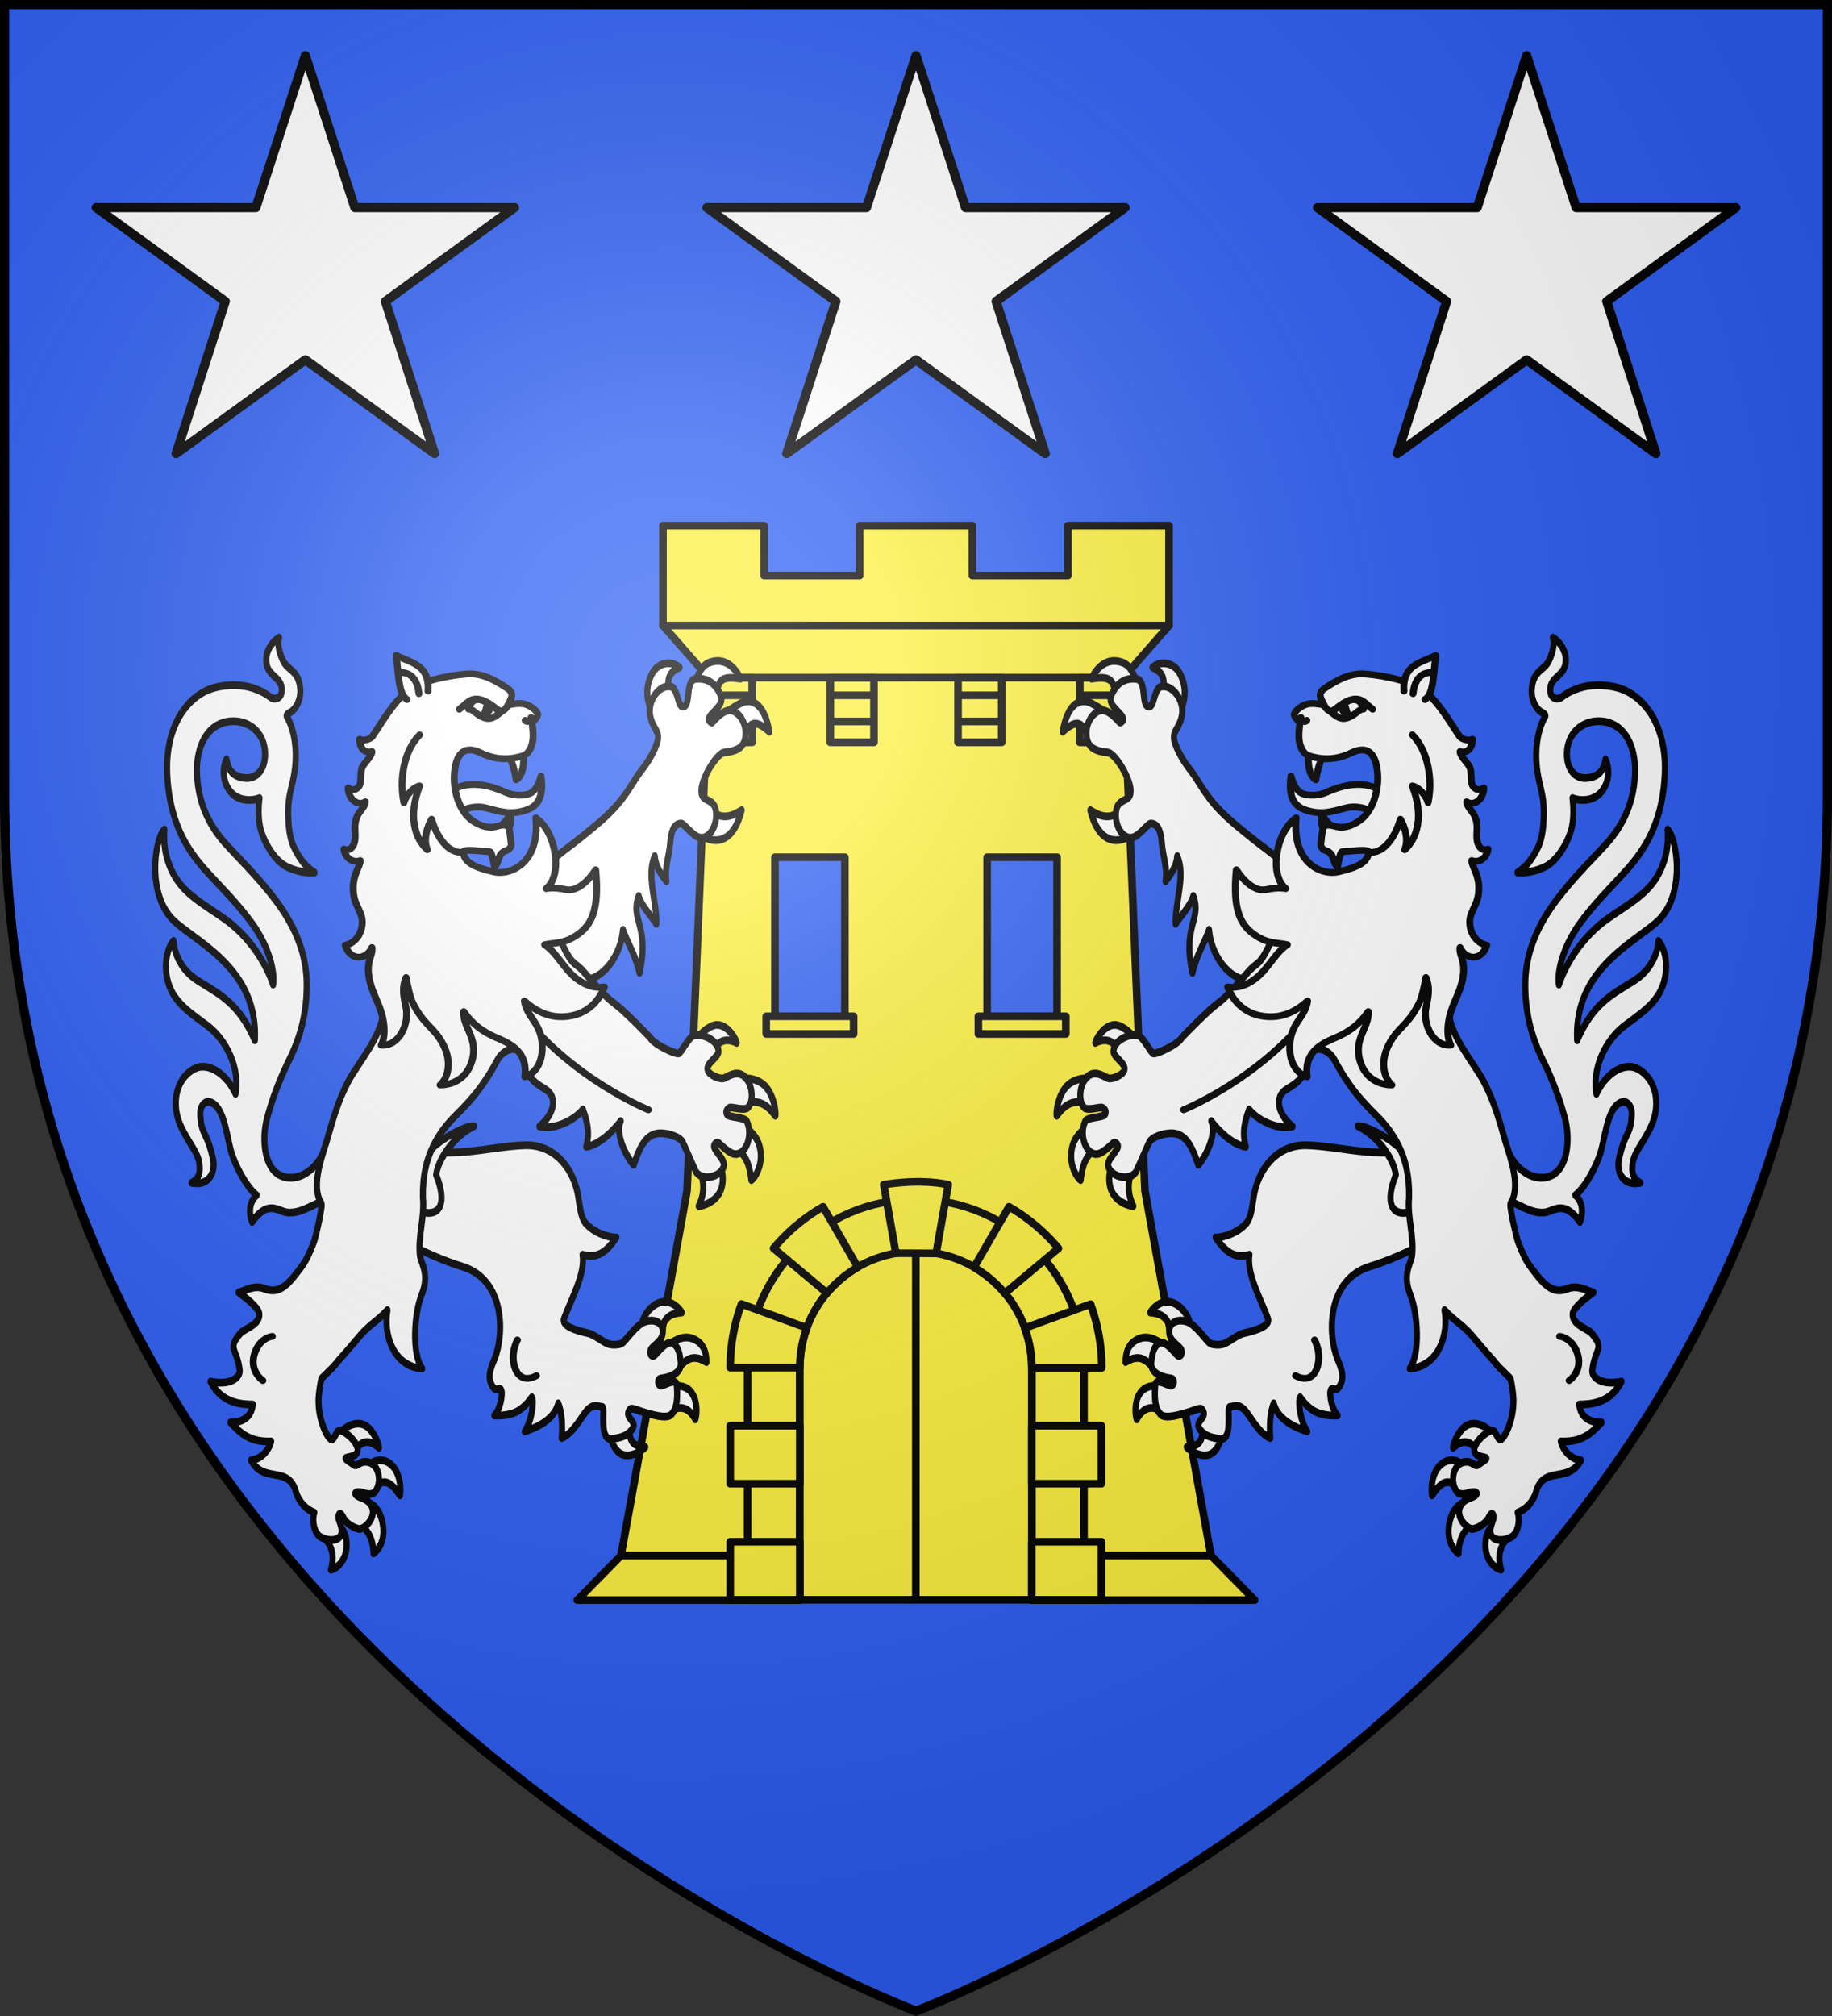
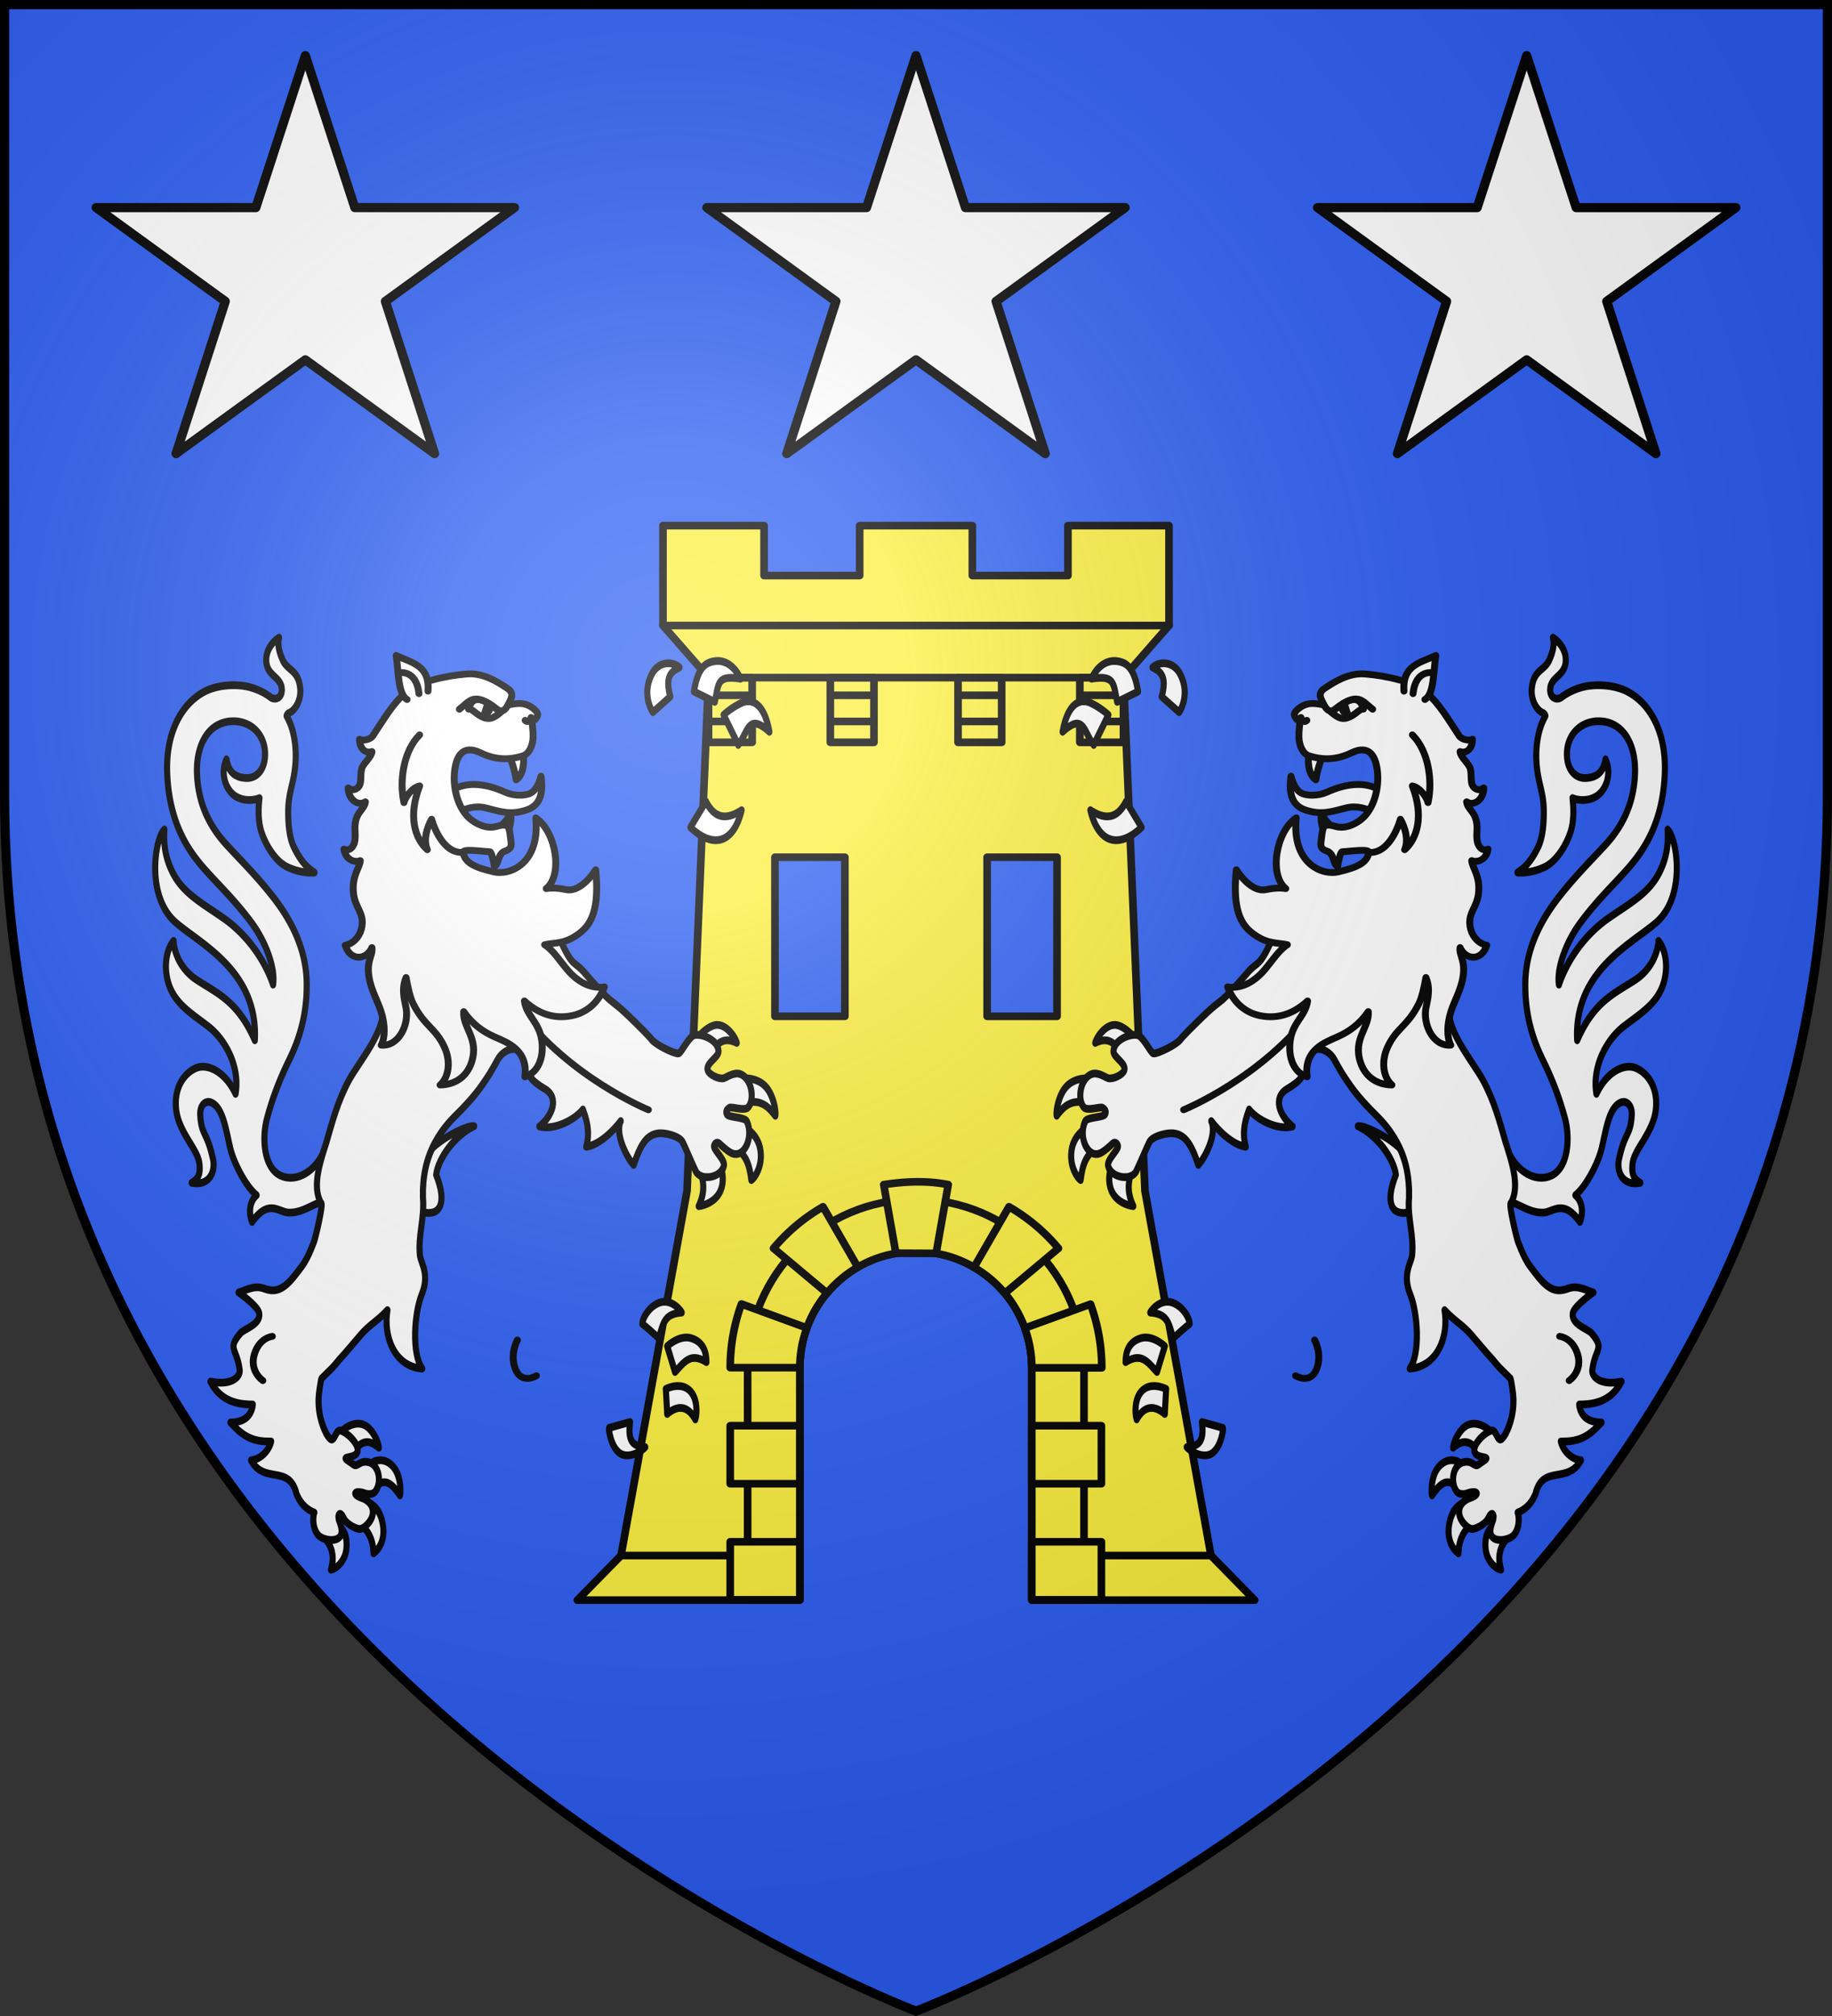
<svg xmlns="http://www.w3.org/2000/svg" xmlns:xlink="http://www.w3.org/1999/xlink" width="600" height="660" viewBox="-300 -300 600 660">
  <rect x="-300" y="-300" width="600" height="660" fill="#333333" stroke="none" />
  <radialGradient id="d" cx="-80" cy="-80" r="405" gradientUnits="userSpaceOnUse">
    <stop offset="0" stop-color="#fff" stop-opacity=".31" />
    <stop offset=".19" stop-color="#fff" stop-opacity=".25" />
    <stop offset=".6" stop-color="#6b6b6b" stop-opacity=".125" />
    <stop offset="1" stop-opacity=".125" />
  </radialGradient>
  <path fill="#2b5df2" d="M-298.5-298.5h597v258.543C298.5 246.291 0 358.5 0 358.5S-298.5 246.291-298.5-39.957z" />
  <g stroke-width=".98" transform="matrix(1.02 0 0 1.021 0 -9.703)">
    <path fill="#fcef3c" stroke="#000" stroke-linecap="round" stroke-linejoin="round" stroke-width="2.45" d="M-81.244-115.785v32.027l14.63 16.707-6.902 164.58-21.2 116.93-14.034 14.291H-37.3v-74.542c0-20.546 16.684-37.22 37.242-37.22 20.559 0 37.243 16.674 37.243 37.22v74.542h71.567l-14.034-14.29-21.2-116.932-6.902-164.58 14.627-16.706v-32.027H48.784v16.015h-30.69v-16.015h-36.186v16.015h-30.691v-16.015z" />
    <path fill="#fcef3c" stroke="#000" stroke-linecap="round" stroke-linejoin="round" stroke-width="2.45" d="M-66.633-61.371h14.03zm39.105 0h14.013zm41.008 0h14.013zm39.106 0H66.6zm-119.22 8.374h14.031zm39.106 0h14.013zm41.008 0h14.013zm39.106 0H66.6zM-66.615-67.05v20.758h14.012V-67.05zm39.105 0v20.758h14.013V-67.05zm41.009 0v20.758H27.51V-67.05zm39.105 0v20.758h14.013V-67.05zM-.06 100.238c-29.809 0-54.002 24.18-54.002 53.971v74.443h16.76v-74.443c0-20.546 16.684-37.221 37.243-37.221 20.558 0 37.243 16.675 37.243 37.221v74.443h16.76v-74.443c0-29.792-24.194-53.97-54.003-53.97z" />
    <path fill="none" stroke="#000" stroke-linecap="round" stroke-linejoin="round" stroke-width="2.45" d="M94.717 214.458H37.184m-103.8-281.51H66.612M81.24-83.759H-81.246M-94.72 214.458h57.418" />
-     <path fill="#fcef3c" stroke="#000" stroke-linecap="round" stroke-linejoin="round" stroke-width="2.45" d="M-.059 116.973c-20.558 0-37.244 16.678-37.244 37.226v74.453h74.488v-74.453c0-20.548-16.685-37.226-37.244-37.226z" />
    <path fill="#fcef3c" stroke="#000" stroke-linecap="round" stroke-linejoin="round" stroke-width="2.45" d="m-10.36 95.527 3.9 21.984 12.918.058 3.9-22.042c-3.45-.687-6.904-.947-10.359-.904-3.455.042-6.91.386-10.358.904zm-19.494 7.096A59.358 59.358 0 0 0-45.74 115.94l17.167 14.365a37.497 37.497 0 0 1 9.893-8.317zm59.706 0-11.231 19.425c3.759 2.187 7.117 5 9.893 8.316l17.225-14.423a59.36 59.36 0 0 0-15.887-13.318zm-85.893 31.173a59.334 59.334 0 0 0-3.608 20.413h22.346c0-4.481.815-8.756 2.27-12.736zm112.08.058-21.124 7.677c1.44 3.963 2.27 8.22 2.27 12.678v.058h22.462a59.358 59.358 0 0 0-3.608-20.413zM-59.65 172.82v18.61h22.346v-18.61zm96.833 0v18.61H59.53v-18.61zm-96.833 37.221v18.611h22.346v-18.61zm96.833 0v18.611H59.53v-18.61z" />
    <g id="a" stroke="#000" stroke-linecap="round" stroke-linejoin="round" stroke-width="2.45">
      <path fill="#2b5df2" d="M-45.287-9.462h22.451v51.016h-22.451z" />
-       <path fill="#fcef3c" d="M-48.093 41.554h28.065v5.66h-28.065z" />
    </g>
    <use xlink:href="#a" width="100%" height="100%" transform="translate(68.125)" />
-     <path fill="none" stroke="#000" stroke-width="2.45" d="M-.059 228.652V116.988" />
  </g>
  <path id="b" fill="#fff" stroke="#000" stroke-linecap="round" stroke-linejoin="round" stroke-width="3" d="m-200-281.802 16.206 49.77h52.294l-42.278 30.692 16.114 49.84L-200-182.2l-42.336 30.7 16.114-49.84-42.278-30.692h52.294z" />
  <use xlink:href="#b" width="100%" height="100%" transform="translate(200)" />
  <use xlink:href="#b" width="100%" height="100%" transform="translate(400)" />
  <g id="c" stroke-width="1.033">
    <g fill="#fff" fill-rule="evenodd" stroke="#000" stroke-linecap="round" stroke-linejoin="round" stroke-width="4.764">
      <path d="M46.888 258.055c-7.078.065-13.599 6.952-15.11 11.055 7.646-3.036 12.88-1.623 17.317 3.024l11.34-7.975s-6.04-5.277-12.124-6.036c-.475-.06-.951-.072-1.423-.068zM25.6 290.817c-3.85.02-9.909.666-14.835 3.937C3.044 299.88.887 311.525 1.64 313.86c7.605-7.9 13.356-10.241 27.452-7.281l.325-15.57s-1.506-.205-3.817-.193zm3.564 28.428s-12.373 3.953-15.372 13.77c-3.198 10.47 3.476 18.717 6.552 20.34 1.365-7.325 2.979-17.823 17.36-20.715zm18.091 19.982c-2.203 4.269-6.229 10.671-3.762 18.335 3.005 9.334 14.73 11.559 18.037 11.786-5.71-9.74-3.892-16.534.713-25.957zm280.884 163.746a15.562 15.562 0 0 0-3.18.244c-7.882 1.455-12.93 10.757-13.48 14.529 7.62-4.893 12.736-5.262 20.875 3.145 2.597-3.054 6.468-7.252 10.36-11.498-1.026-1.284-7.242-6.266-14.575-6.42zm-17.048 22.471c-2.325-.113-4.979.34-7.655 1.784-9.978 5.386-8.907 18.203-8.398 19.806 8.852-10.468 14.745-10.386 22.302-2.066l1.514-16.512c-.882-1.093-3.886-2.823-7.763-3.012zm10.44 25.491s-10.01 1.214-12.929 13.182c-2.914 11.955 5.023 17.39 7.116 18.51.317-9.19 4.884-16.844 15.833-19.264zm22.358 13.806c-2.403 1.735-7.358 4.31-7.133 13.262.242 9.628 8.592 14.262 12.232 14.653-3.36-9.012-.091-15.69 5.806-19.773zM88.099 428.099c-7.418.029-12.699 5.551-13.315 6.63 13.628.892 14.275 6.256 17.936 15.8 5.196-3.776 9.782-7.012 12.786-8.749.263-2.202-3.022-8.701-10.74-12.187-2.36-1.066-4.59-1.503-6.667-1.494zm-16.613 21.964c-1.514-.029-3.057.118-4.612.532-11.38 3.032-11.214 11.699-11.377 14.582 12.6-6.127 17.23 0 24.528 6.054l6.129-15.846c-2.25-1.57-8.106-5.197-14.668-5.322zm15.725 31.597s-9.972-4.101-17.26.054c-7.858 4.48-7.252 15.023-5.761 18.644 6.678-9.775 15.414-7.895 21.938-3.301zm27.964 20.279c2.052 12.811-3.03 14.862-11.883 15.41 3.004 2.757 13.064 7.347 19.726 3.83 7.318-3.865 9.182-15.335 8.455-15.626zM46.778 34.514c-10.48-.063-16.358 7.964-17.924 10.888 18.685-2.355 16.931 3.076 20.08 14.234l16.321-6.36c-1.317-5.857-3.645-15.368-12.185-17.827-2.26-.65-4.351-.923-6.292-.935zm39.25 1.435c-3.52-.157-6.993.766-9.52 2.515 7.23 2.786 11.176 5.986 7.227 17.961l13.59 9.538c3.551-4.084 7.41-13.527.718-23.527-2.864-4.28-7.49-6.284-12.015-6.487zM23.584 59.294c-6.25-.345-13.847 3.492-17.31 18.708 16.592-11.887 16.36-.032 24.316 8.09l11.473-18.466s-6.14-4.59-14.418-7.518a14.707 14.707 0 0 0-4.06-.814zm32.307 61.502c-7.094 10.859-16.207 11.336-27.922 5.358 7.015 22.305 24.173 22.505 40.026 10.523zM382.331 373.3c7.442-.313 15.484-8.55 28.26 5.766 2.658-5.36 2.391-12.272-3.506-16.42 8.678-5.633 17.994-20.177 20.61-28.905 3.41-11.373 5.568-24.666 14.59-27.956 4.787-1.746 9.269 1.694 8.857 7.579-.895 12.774-5.323 10.026-10.015 27.27-1.762 6.475 1.716 16.632 16.694 14.39-6.34-2.925-6.675-6.79-5.99-11.897 1.187-8.867 16.617-19.251 18.23-33.818 1.899-17.133-12.1-24.843-19.046-25.505-9.301-.887-20.634 4.969-27.483 16.59-3.62-16.923 8.22-33.383 21.055-41.255 10.756-6.596 22.971-12.37 28.957-21.871 6.748-10.714 5.39-24.195-1.533-30.836-.353 6.408-4.84 17.17-18.278 24.061-16.312 8.365-32.082 13.165-45.254 37.003-2.764-42.649 42.968-59.271 61.969-72.475 23.582-16.388 15.88-52.096 8.722-56.971.414 5.98.662 15.342-6.463 26.414-8.242 12.808-22.652 18.614-40.04 28.182-17.292 9.515-31.648 24.716-38.456 40.667-1.877-10.766 6.095-26.36 16.136-37.28 10.4-11.312 22.825-21.228 29.89-27.218 14.075-11.931 34.578-28.447 36.706-64.66 1.501-25.47-11.172-43.305-28.939-50.749-10.42-4.366-25.695-5.02-36.214-2.66-5.277 1.183-10.538 3.003-15.478 5.973-3.479 2.09-9.48.804-8.876-5.267.711-7.154 10.925-7.681 12.013-16.065.898-6.916-4.36-12.476-9.922-15.227 1.392 4.237-.118 9.152-3.037 14.055-3.804 6.39-12.42 5.71-13.542 17.8-.556 6.048 3.478 12.866 9.2 14.558.679.415 1.817 1.33 1.333 1.993-6.316 8.668-7.458 20.135-6.818 28.087 1.068 13.28 5.66 17.962 5.72 30.26.019 3.833.013 14.887-4.598 22.174-5.685 8.982-10.55 12.54-15.968 15.37 7.643.48 15.814-1.293 21.532-3.512 10.571-4.102 19.542-17.162 21.326-25.82 1.187-5.765.92-11.154.162-16.404 5.175 1.75 14.186 2 20.49-2.176 6.472-4.288 10.056-13.553 5.296-21.632-1.644 8.188-7.116 11.158-15.33 11.484-7.818.31-14.066-4.572-14.748-13.062-1.006-12.513 9.632-21.63 24.255-21.804 19.372-.23 29.896 13.996 28.868 32.61-1.03 18.657-10.27 32.39-23.334 43.496-11.224 9.54-23.034 18.809-34.715 30.403-9.11 9.043-27.055 28.213-27.657 53.63-.446 18.835 5.032 34.066 13.603 47.789 8.572 13.722 13.649 25.155 17.305 35.796 4.395 12.79 2.336 30.244-10.051 35.14-12.83 5.07-30.249-2.613-36.431-19.352-2.2 12.232-5.199 37.534 7.187 36.586 7.5 2.583 14.255 6.03 22.756 5.672z" transform="matrix(.419 0 0 .533 45.389 -102.001)" />
-       <path d="M196.103 331.946c-23.283-.01-37.716 15.536-40.7 32.882-1.28 7.444-2.49 12.539-5.97 15.47-8.537 7.187-22.259 8.708-23.537 8.229 8.199 9.77 15.452 13.04 26.388 10.668-2.278 12.027 8.787 26.947 14.502 39.262 1.93 4.158-7.766 7.089-19.418 9.089-3.792.65-11.23 5.321-14.874 6.337-3.774 1.052-9.474.685-11.663-.668-2.262-1.398-10.425-10.6-16.626-12.637-5.77-1.896-12.994-.81-14.336 3.891-2.138 7.5 7.833 10.5 9.162 13.151 1.286 2.564-.925 4.616-2.794 3.54-2.218-1.276-9.369-9.22-13.788-7.817-3.33 1.057-6.071 4.044-6.91 12.317-.71 7.013 10.763 9.154 15.102 9.486 3.532.27 3.072 3.767.944 4.431-2.29.715-12.296-5.279-12.865-.527-.569 4.751-1.313 15.107 4.964 18.742 4.936 2.858 23.49-2.569 25.616-3.104 2.53-.638 5.001-1.381 5.824-.62 5.597 5.175-5.853 7.023-1.976 11.828 4.12 5.107 10.075 5.577 15.566 6.481 11.284 1.86 5.56-19.523 8.055-19.654 5.384-.748 7.493-1.571 11.833 1.932 4.34 3.504 10.861 14.336 20 17.16-.797-8.282-.141-15.731 2.657-21.297 3.175 9.505 14.617 14.216 26.237 17.245-5.816-6.797-7.405-19.13-5.544-21.012 7.639 8.509 14.82 11.606 29.25 11.193-4.296-3.19-6.492-12.498-5.543-15.116 1.455-4.017 4.603 2.978 8.472-5.183 2.439-5.144-1.496-11.345-3.127-14.55-7.478-14.703-8.609-48.746 25.932-56.785 18.786-4.372 47.174-15.288 49.631-18.378 19.585-24.63 1.505-45.442-8.6-57.384-25.563 12.2-62.48 1.808-91.864 1.398zM83.904 147.11c.545 6.226 4.57 15.216 2.84 22.667 4.486-4.241 8.605-9.602 9.114-15.384 6.781 11.934-1.857 28.584-1.2 41.575 3.468-4.504 11.874-11.138 13.765-17.133 6.82 14.756-8.732 18.096-.653 47.27 2.81-10.534 9.948-19.245 12.95-26.467 2.303 20.05 21.567 33.29 32.422 29.968 24.89 32.457 54.863 19.82 53.416-15.485 0 0-23.528-52.048-29.613-56.539-6.607-4.876-15.012-9.279-24.598-15.397-10.819-6.906-19.698-12.45-28.088-20.212-8.39-7.761-12.429-14.725-17.924-20.174-7.736-7.673-12.874-16.193-13.038-20.15-.202-4.84 4.487-6.138 6.226-13.826 2.069-9.147-7.332-18.958-16.076-17.598-4.985.775-5.52 10.05-8.21 11.917-.635.44-1.395.593-2.37.308-5.112-1.495-.905-16.353-9.165-16.94-8.26-.588-14.843 1.925-19.307 10.025-3.589 6.512 8.85 10.954 9.318 14.78.105.857-1.698 2.1-2.571 2.079-.576-.014-9.467-9.6-16.424-7.281-5.42 1.807-11.3 8.162-9.446 16.976 1.603 7.621 11.693 8.165 16.537 8.683 5.745.614 18.588 17.01 17.551 24.397-.317 5.955-9.166 3.612-11.027 10.44-2.387 8.755 4.462 18.567 12.167 17.401 5.766-.872 11.957-8.378 14.579-8.623 6.355-.036 8.22 5.81 8.825 12.723z" transform="matrix(.419 0 0 .533 45.389 -102.001)" />
      <path d="M237.044 320.237c15.17 5.7 28.04 19.75 29.703 29.85-8.741 17.425-2.974 25.216 9.52 23.13 10.195-1.695 10.212-9.836 7.526-19.229-2.396-8.38-6.042-14.04-13.804-20.033-10.136-7.826-28.588-14.485-32.945-13.718z" transform="matrix(.419 0 0 .533 45.389 -102.001)" />
      <path d="M375.922 546.089c5.58-18.318 25.271-5.711 35.488-20.634-6.208-.403-13.619-4.9-15.697-11.57 16.194.485 23.507-4.59 31.83-11.659-6.52.039-16.144-1.588-17.51-11.004 7.798-.154 24.129-.222 33.104-14.12-15.834 2.643-23.538-2.616-22.809-7.163 2.157-13.442 10.013-12.719-.644-22.555-2.995-2.763-15.713-5.23-14.677-12.073.55-3.63 11.063-10.13 16.184-12.959-3.28-.36-11.593-4.683-19.184-2.562-7.59 2.12-14.357 3.064-25.693-8.743-5.212-5.452-7.78-6.892-14.027-19.677-1.256-2.57-7.769-24.285-5.592-23.888 7.418-10.166.504-25.852-4.219-37.517-4.6-12.443-8.67-25.015-17.657-38.043-6.903-10.007-25.298-27.111-26.286-40.506-1.291-17.362-1.62-35.897-.546-44.927 2.94-24.745 3.977-29.446-19.459-37.412-13.854-4.71-61.978-17.066-84.759 8.136-11.64 12.877-24.168 12.014-34.292 29.21-10.124 17.196-10.353 11.724-19.122 19.929s-16.707 14.572-19.218 16.2c-5.023 3.255-6.792 3.905-15.243 10.326-8.451 6.42-15.999 12.42-17.408 13.996-2.817 3.15-17.899 9.072-21.26 8.688-2.074-.237-7.977-10.423-12.405-11.247-5.55-1.033-18.62 2.881-18.775 9.934-.082 3.778 10.074 7.365 8.468 11.601-1.094 2.883-9.095 5.737-12.644 4.92-2.028-.466-7.881-3.868-12.687-2.578-8.98 2.412-11.717 15.377-6.396 20.43 2.705 2.568 13.235-.584 14.817.336 1.792 1.043 2.94 1.863 1.979 3.89-1.043 2.199-14.078 1.612-15.722 4.475-5.598 9.751 2.37 23.655 12.56 19.224 3.424-1.489 6.698-3.987 8.99-5.653 2.033-1.478 3.927.377 4.132 1.493.468 2.539-8.933 8.477-7.676 12.329 2.42 7.408 18.165 9.34 21.994 3.156 2.972-4.8 9.018-16.182 10.155-17.728.568-.772 1.451-2.503 8.496-4.388 17.577-4.23 23.447 3.423 29.831 18.287 5.722-4.834 14.75-19.112 10.134-26.93 6.532 6.91 17.523 14.78 26.97 15.77-3.804-10.48 1.098-19.305 2.608-22.895 6.037 6.26 22.337 12.927 34.007 10.435-10.038-6.285-15.766-17.636-4.527-22.934 11.24-5.298 14.103-8.351 16.684-18.306 2.58-9.954 15.505-6.837 20.41.193 4.904 7.03 6.87 9.629 12.56 16.033 6.123 6.89 14.358 13.669 19.744 17.836 6.085 4.709 11.748 9.867 16.861 17.312 6.55 9.537 9.636 20.33 9.294 33.453-1.494 12.645 4.15 23.826 2.258 36.145-1.135 4.678-7.466 11.45-1.348 23.441s7.835 36.76-.37 45.53c21.615-1.08 30.63-19.66 27.177-35.895 8.249 7.008 13.866 8.875 20.558 14.897 2.536 2.281 14.023 13.07 16.895 15.327 5.855 5.72 5.063 4.72 14.1 11.784.647 1.278 2.292 10.003 2.285 12.252-.002.65.356 5.85-1.49 11.82-1.632 5.28-4.657 11.193-7.759 13.108-3.193 1.97-4.086-5.846-7.76-5.216-4.862.833-14.758 8.121-13.438 12.81 1.284 4.562 12.62 2.841 8.445 5.151l-5.338 2.953c-3.282 1.816-4.358-2.616-11.303-1.545-8.534 1.315-10.823 11.85-6.16 17.555 3.067 3.754 9.627 1.383 9.627 1.383 7.288-1.682 9.789.936.595 3.321 0 0-8.872 2.485-7.764 9.52.755 4.799 7.398 9.867 11.014 9.256 4.8-.812 10.175-3.852 11.738-6.584 2.934-5.125 5.36-2.045 3.296 2.034-1.173 2.318-3.193 7.268.107 9.776 4.023 3.057 13.677 1.311 16.689-1.602 4.61-4.462 3.946-11.596 2.818-13.636 7.645-2.36 11.705-7.119 13.962-11.506z" transform="matrix(.419 0 0 .533 45.389 -102.001)" />
    </g>
    <path fill="none" stroke="#000" stroke-linecap="round" stroke-linejoin="round" stroke-width="2.324" d="M82.388 62.157s26.547-10.972 43.423-34.09m82.753 111.27s4.31.39 6.02 6.04c1.783 5.892-2.827 9.03-2.827 9.03m-85.43-13.825s2.692 4.852.649 9.963c-2.132 5.33-7.027 2.202-7.027 2.202" transform="matrix(.976 0 0 .961 7.243 3.593)" />
    <path d="M156.491-33.992c-3.539-1.148-6.953-2.248-9.762-4.564-2.616-2.158-6.562-2.974-9.757-2.138-5.14 1.345-8.461 2.493-13.684.722-4.398-1.49-5.71-5.22-4.875-11.525.917 3.672 2.468 5.446 3.951 5.999 1.908.711 5.314.718 7.977-.504 13.785-6.328 22.804-.997 26.15 12.01z" style="fill:#fff;fill-rule:evenodd;stroke:#000;stroke-width:2.324;stroke-linecap:round;stroke-linejoin:round" transform="matrix(.976 0 0 .961 7.243 3.593)" />
    <path d="M124.512-59.259c-.566 1.765-.471 7.255 2.24 9 .43-3.118 1.602-6.728 2.473-8.57zm4.117 20.379c-.344 1.916.078 4.354.759 5.848l3.264-.969c-1.663-1.179-3.142-2.925-4.023-4.88z" style="fill:#fff;fill-rule:evenodd;stroke:#000;stroke-width:2.324;stroke-linecap:round;stroke-linejoin:round" transform="matrix(.976 0 0 .961 7.243 3.593)" />
    <path d="M172.034 40.132c-1.37-2.652-1.16-6.653-.361-9.951 1.089-4.499 3.623-8.17 4.443-13.162.955-5.84-1.324-7.25-.968-10.13 1.885 4.337 7.319 4.669 8.953-.785-2.417-.442-4.602-2.517-5.38-5.443-1.404-5.27 2.058-7.092 2.617-12.196.66-6.022-2.1-8.645-2.277-11.195 2.317.914 5.13-.766 5.465-3.914-1.23.59-2.49.18-3.266-1.572-.93-2.1-.186-4.863-.498-7.146-.58-4.238-3.087-4.758-3.408-7.398 2.442 1.597 5.696-.7 5.755-4.752-.906.76-2.08.861-3.055.076-1.753-1.413-.818-4.122-1.472-6.604-.474-1.798-3.275-3.871-3.432-5.835 2.111.743 4.123-.858 4.16-4.213-1.1.633-3.59.174-4.414-1.085-3.854-5.894-6.565-10.77-11.108-14.918-3.684-3.361-13.205-5.652-20.584-6.224-5.438-.422-10.057 2.616-13.393 4.826-2.908 1.927-1.093 3.877-.337 5.717-2.486-.396-4.61-.947-6.96.235-1.357.682-3.125 2.169-2.982 3.155.083.57 1.048 2.423 1.873 1.745-.054 2.211-.394 3.467-.343 5.76.067 3.017 1.402 5.78 3.302 6.405 5.037 1.66 9.66 1.319 14.3-.971 6.283-3.1 8.262 1.497 8.763 6.455.505 4.999-.767 11.192-4.246 15.066-1.806 2.011-5.12 3.996-8.342 3.81-1.809-.104-3.555-1.268-5.14-.369-.809.458-1.019 3.897-1.262 5.78-.19 1.469.684 2.275 1.891 2.655 2.799.879 2.074 4.655 3.743 5.257.112-.988.854-4.955 1.541-4.98 2.763-.104 9.113-1.12 8.916.23-.494 3.395-3.497 5.059-10.323 6.655-5.295 1.239-15.54-2.746-14.05-18.425-6.923 4.884-9.12 19.585-3.49 24.11-2.025-.357-4.265-.16-6.719.36-3.645.773-7.53-3.05-9.88-6.785-1.084 11.162.469 17.48 4.83 21.142 5.183 4.352 8.785 3.584 12.301 4.403-2.957 1.944-5.083 5.512-7.79 8.717-3.042 3.601-7.443 6.481-12.276 5.648 2.022 5.386 5.92 8.694 10.666 9.746 6.406 1.42 11.74-.827 16.187-4.955-.761 5.306-5.001 7.164-5.84 13.577-.748 5.73 1.242 10.892 5.695 12.27-1.201-9.193 5.939-11.721 10.157-13.62 3.991-1.798 7.47-4.342 10.358-8.6.411 5.434-5.2 9.183-2.666 17.175 1.704 5.374 5.95 7.768 10.587 7.818-2.954-2.618-3.623-7.957-1.54-12.688 2.992-6.794 6.68-7.113 10.587-15.005 1.036-2.094 1.772-5.575 2.365-8.906 1.588 3.802.616 7.23.026 10.248-1.11 5.67 2.358 13.297 8.32 12.786z" style="fill:#fff;fill-rule:evenodd;stroke:#000;stroke-width:2.324;stroke-linecap:round;stroke-linejoin:round" transform="matrix(.976 0 0 .961 7.243 3.593)" />
    <path d="M156.327-80.464c-.667-9.01 5.776-9.68 10.675-12.16-.804 5.743-.607 13.273-3.654 15.006" style="fill:#fff;fill-rule:evenodd;stroke:#000;stroke-width:2.324;stroke-linecap:round;stroke-linejoin:round" transform="matrix(.976 0 0 .961 7.243 3.593)" />
    <path fill="none" stroke="#000" stroke-linecap="round" stroke-linejoin="round" stroke-width="2.324" d="M166.253-86.677s-5.958-1.55-6.895 7.065m-37.616 8.123s.756 2.309 1.992.977m5.74-5.26c2.05 3.785 3.59 1.483 5.359.243 6.441-4.514 7.759-1.255 10.972 1.227m-1.277 48.763c7.493.614 10.6-11.295 10.6-11.295s3.39 5.725 1.43 10.393c4.207-3.82 6.517-11.452 2.57-21.736 2.446.483 4.87 3.793 5.272 5.693 1.59-7.416.198-17.554-5.25-23.08" transform="matrix(.976 0 0 .961 7.243 3.593)" />
    <path fill="none" stroke="#000" stroke-linecap="round" stroke-linejoin="round" stroke-width="2.324" d="M131.844-73.338c2 1.716 3.502 2.645 5.395 2.008 3.054-1.025 4.05-3.214 5.46-3.002-1.174-4.991-4.969-3.274-7.866-1.197-1.295.929-2.128 1.679-2.989 2.191z" transform="matrix(.976 0 0 .961 7.243 3.593)" />
    <path fill-rule="evenodd" stroke="#000" stroke-linecap="round" stroke-linejoin="round" stroke-width="2.324" d="M136.516-76.34c-.254.196.408 2.223.969 3.928-.507-.034-1.986-.974-2.116-2.94.355-1.27 1.147-.988 1.147-.988z" transform="matrix(.976 0 0 .961 7.243 3.593)" />
  </g>
  <use xlink:href="#c" width="100%" height="100%" stroke-width=".98" transform="matrix(-1 0 0 1 0 0)" />
  <path fill="url(#d)" d="M-298.5-298.5h597v258.543C298.5 246.291 0 358.5 0 358.5S-298.5 246.291-298.5-39.957z" />
  <path fill="none" stroke="#000" stroke-width="3" d="M-298.5-298.5h597v258.503C298.5 246.206 0 358.398 0 358.398S-298.5 246.206-298.5-39.997z" />
</svg>